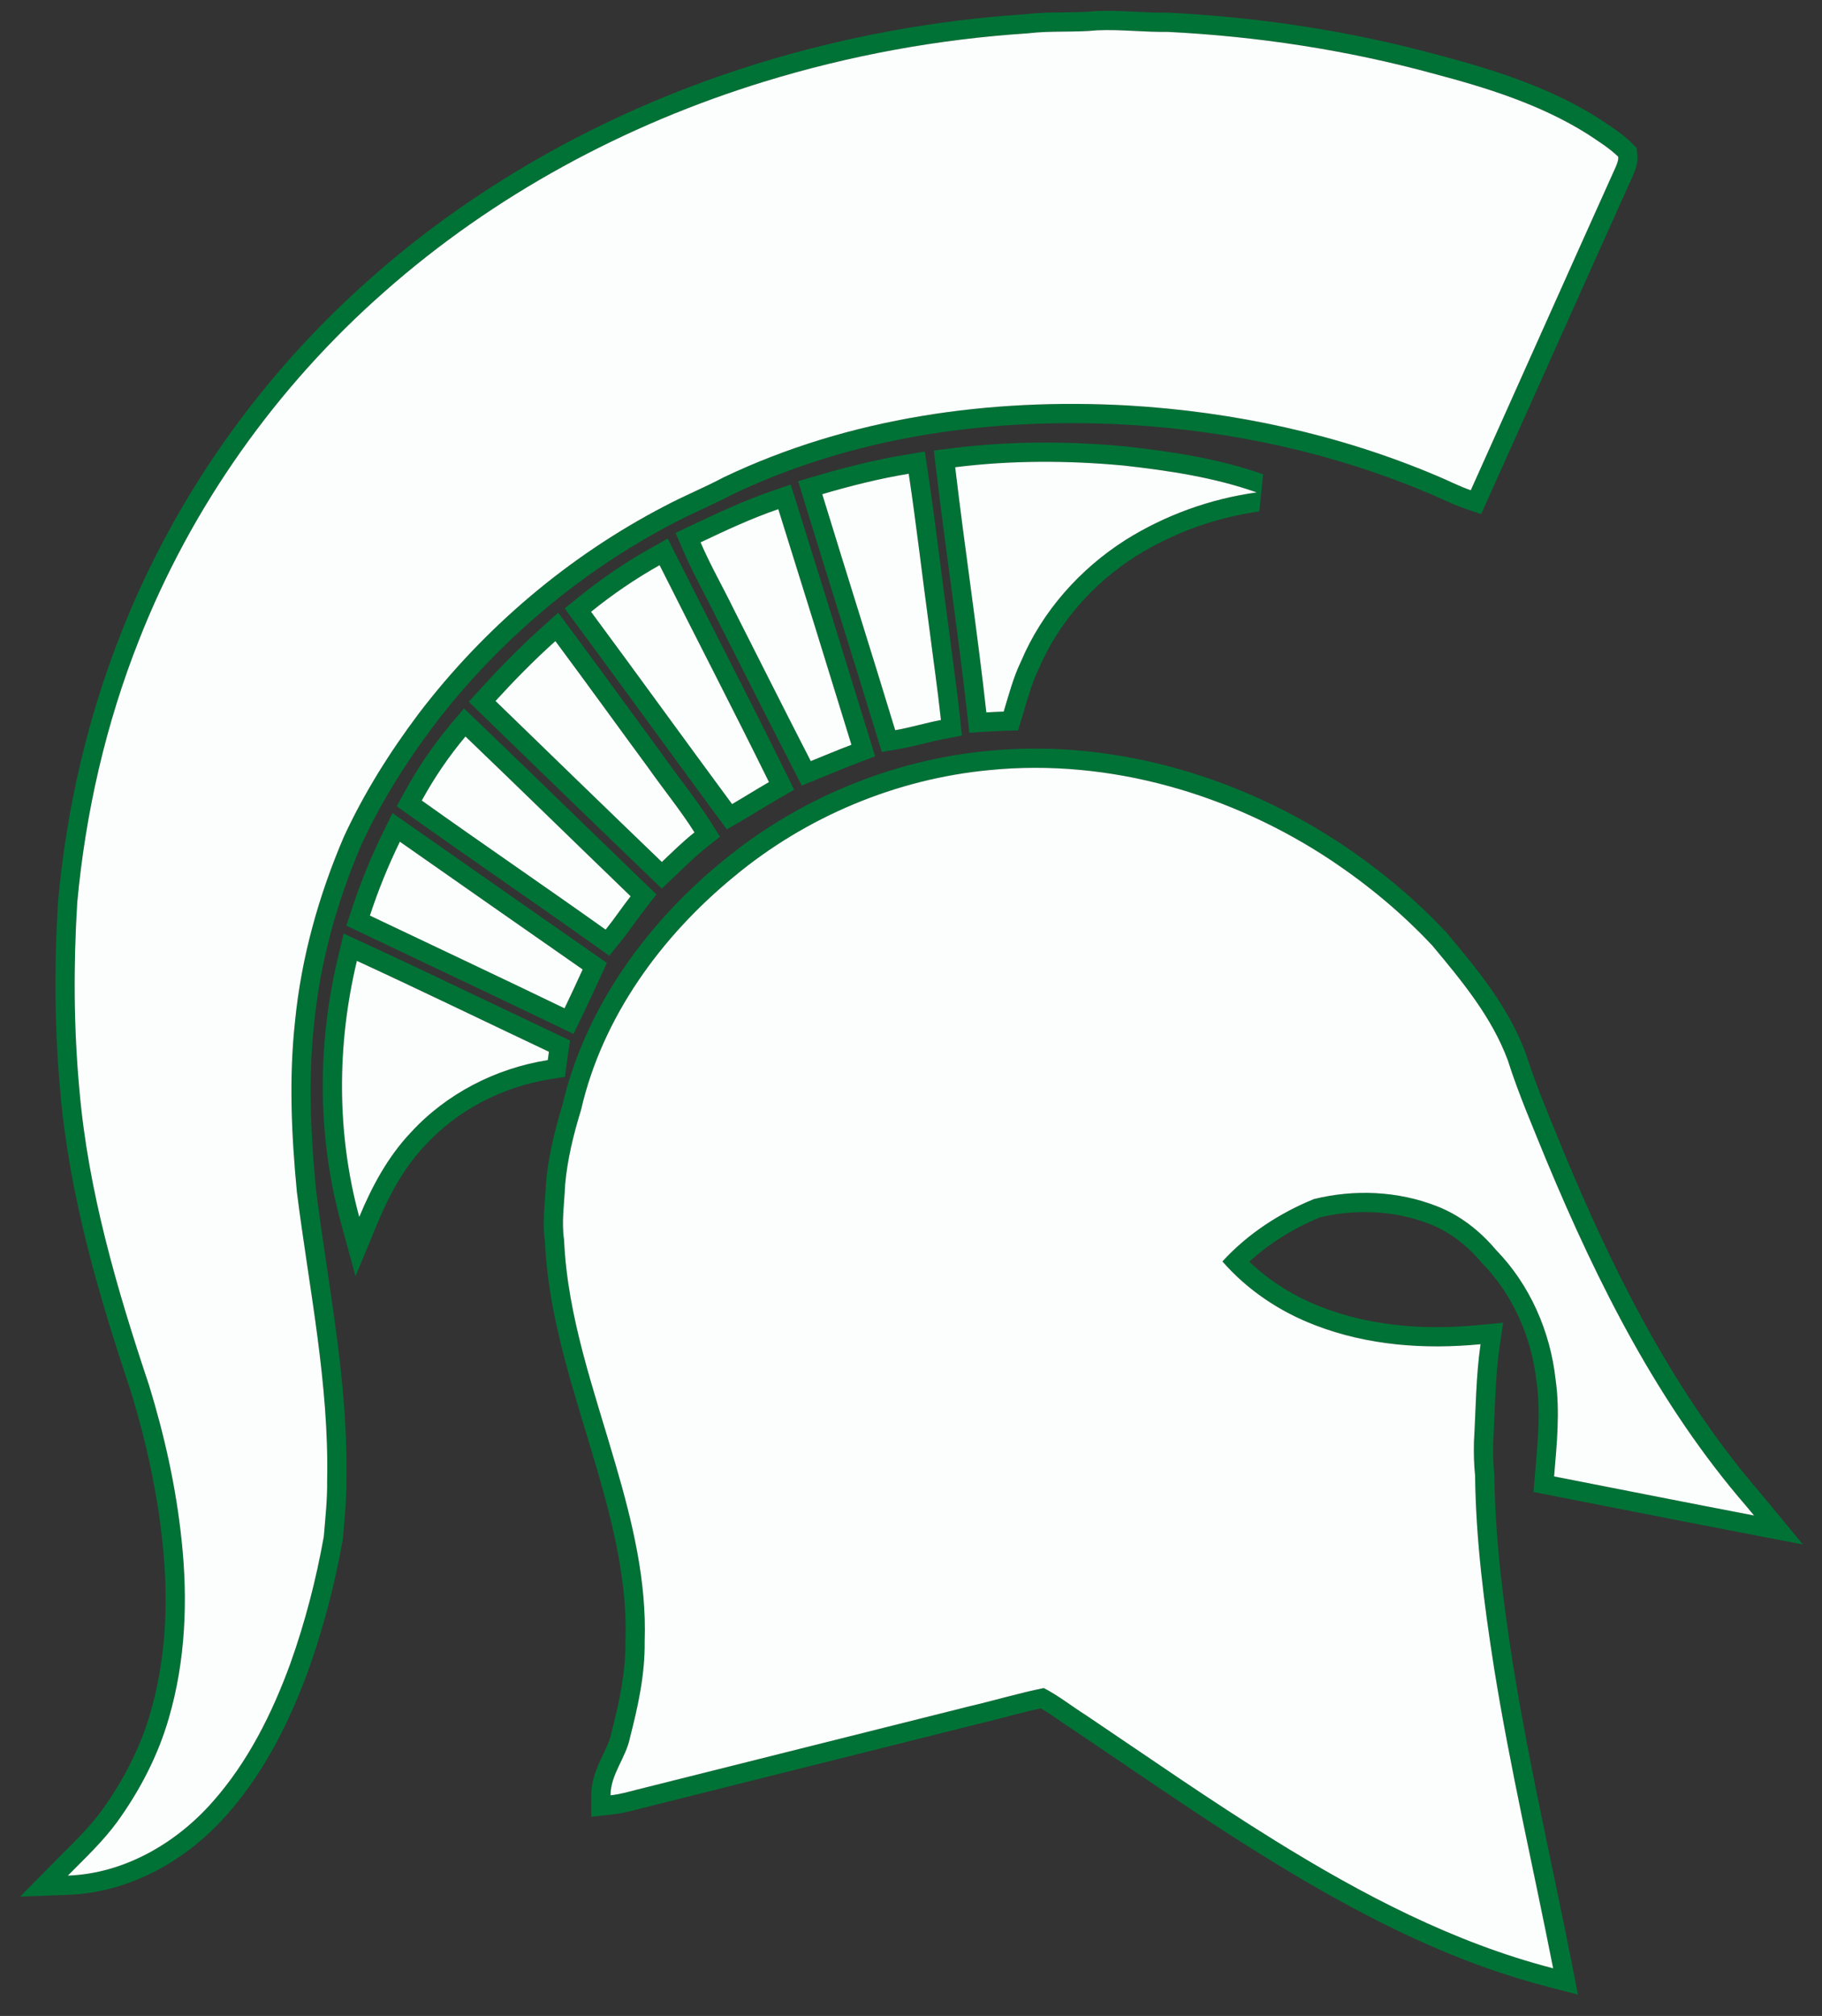
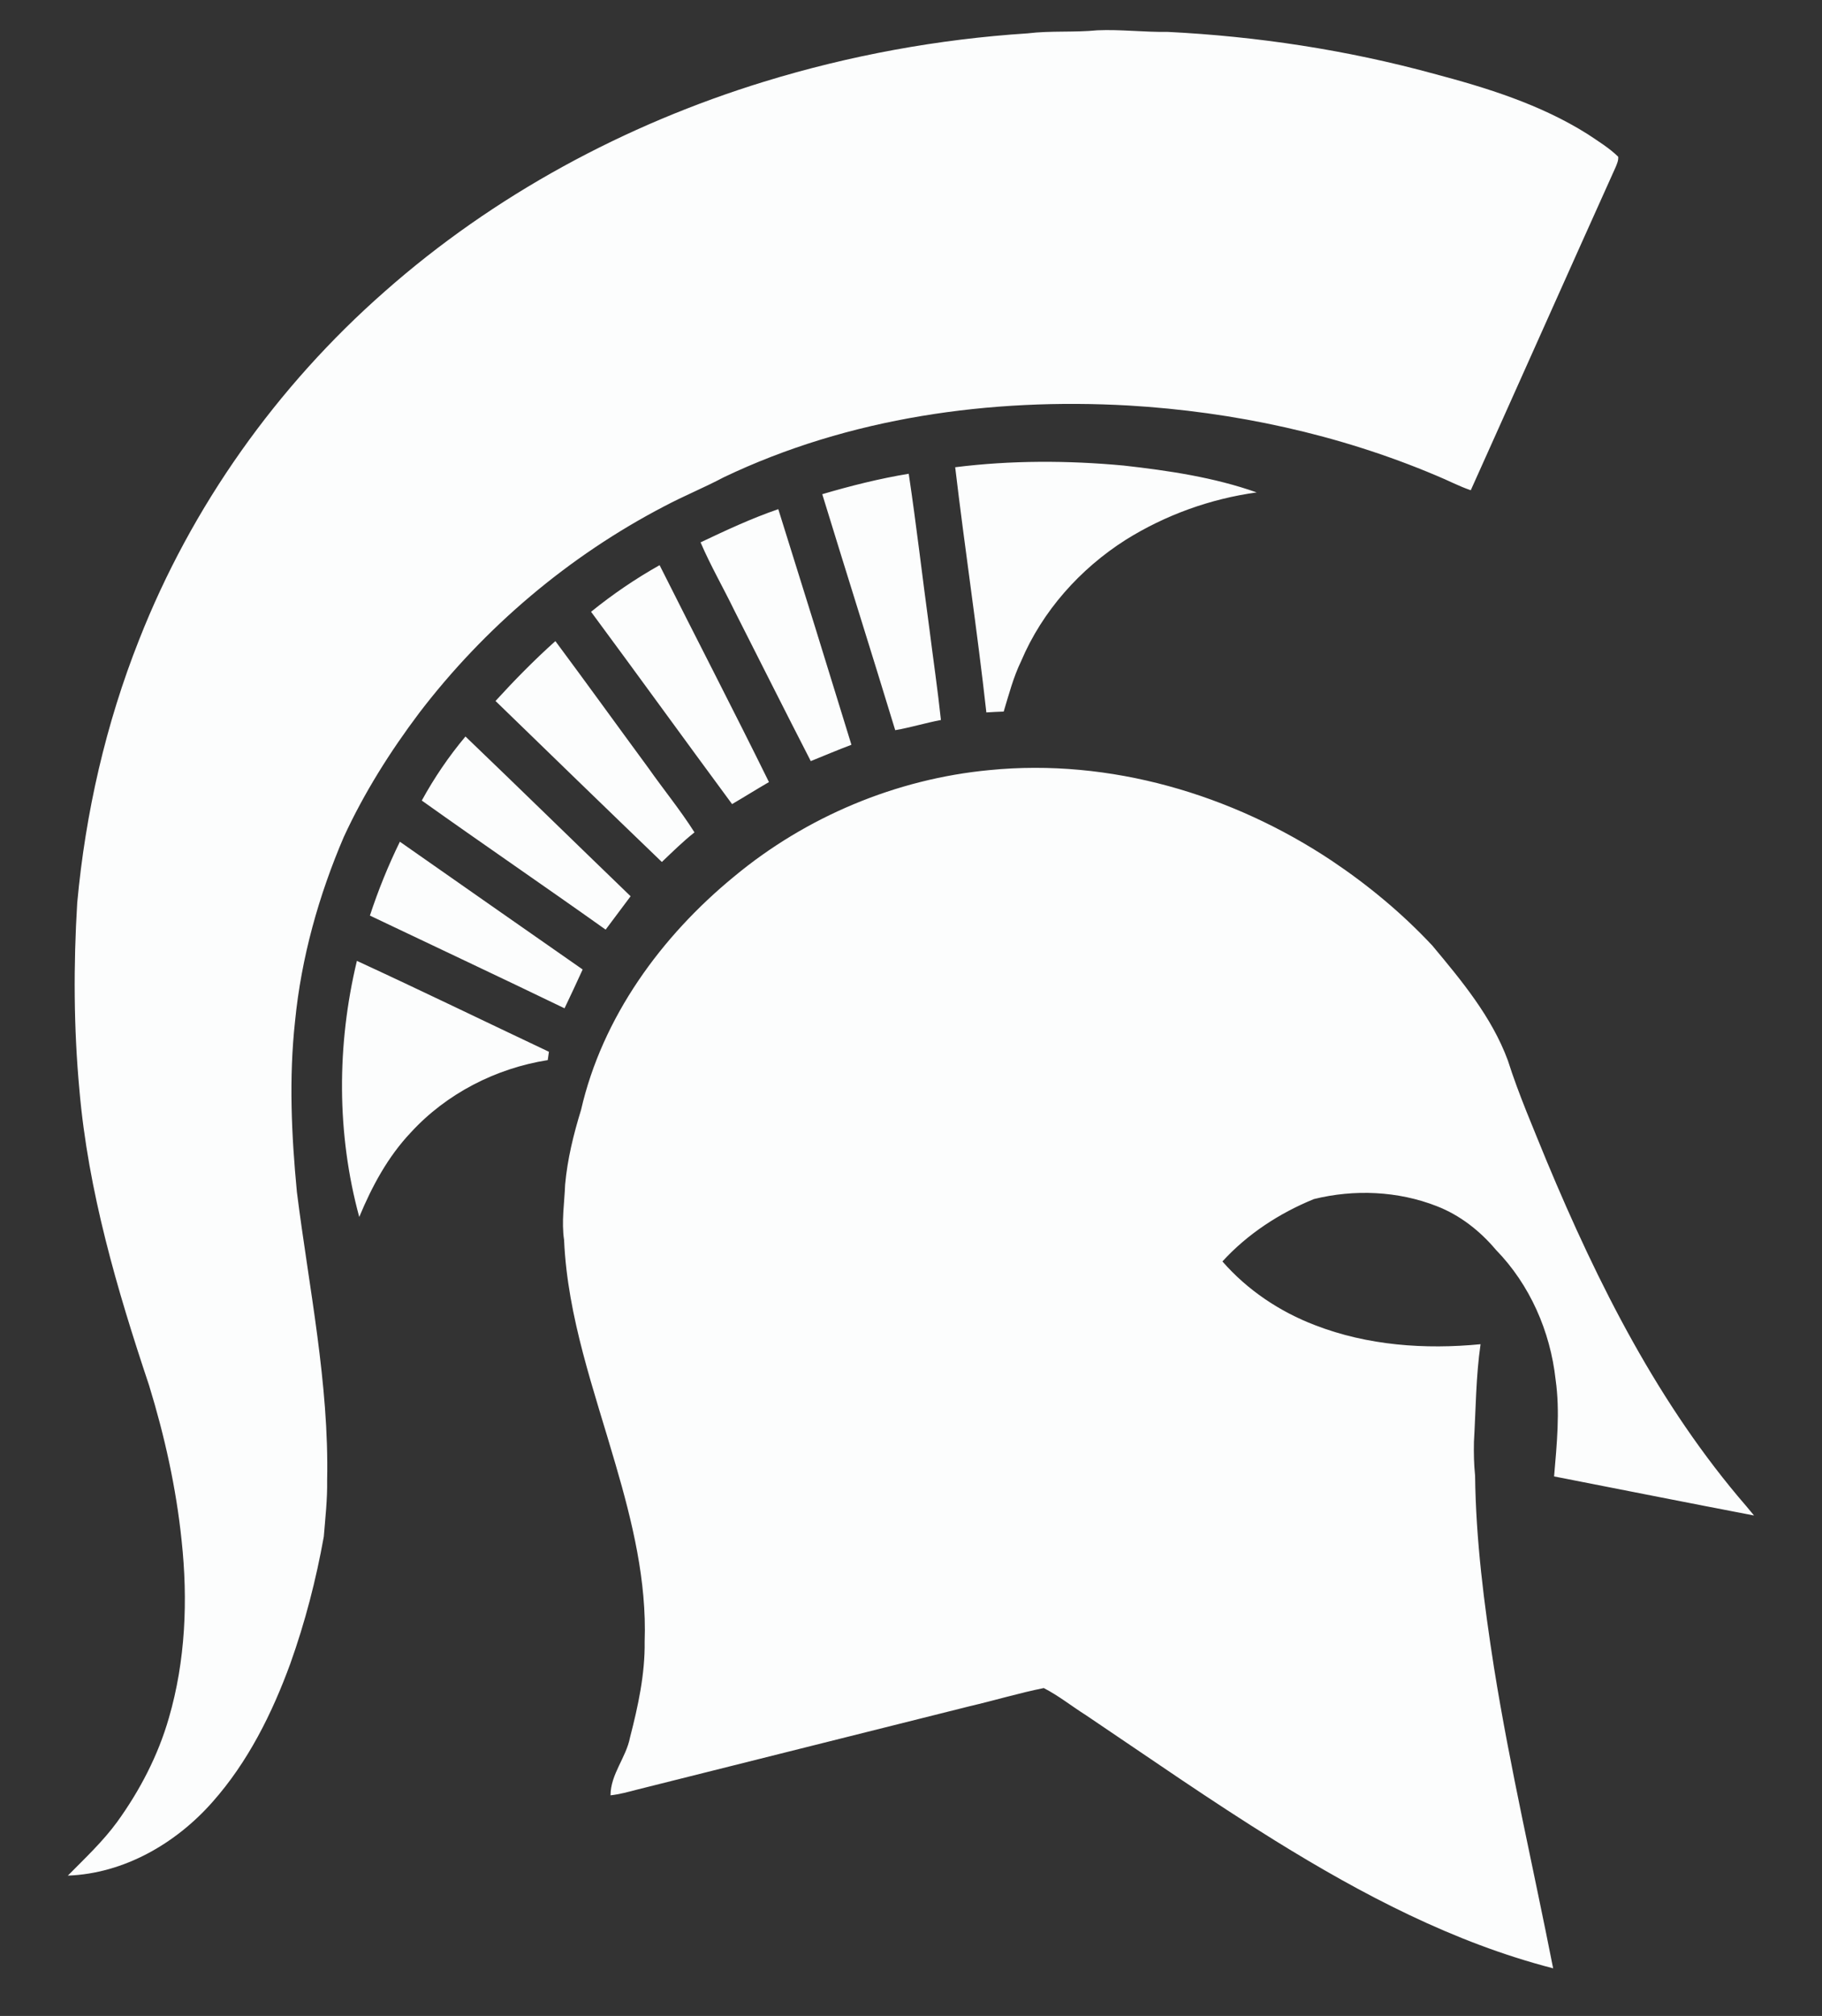
<svg xmlns="http://www.w3.org/2000/svg" version="1.1" id="Layer_1" x="0px" y="0px" width="180.834px" height="200px" viewBox="0 0 180.834 200" style="enable-background:new 0 0 180.834 200;" xml:space="preserve">
  <rect x="0" y="0" width="180.834" height="200" fill="#333333" stroke="none" />
-   <path id="color2" style="fill:#007236;" d="M87.515,74.605l1.658-0.286c0.876-0.151,1.722-0.357,2.54-0.557  c0.701-0.171,1.361-0.332,2.025-0.457l1.731-0.325l-0.187-1.752c-0.212-1.993-0.479-4-0.737-5.941  c-0.137-1.032-0.274-2.064-0.407-3.117c-0.269-1.969-0.525-3.979-0.773-5.922c-0.399-3.124-0.812-6.355-1.289-9.533l-0.288-1.915  l-1.91,0.315c-2.67,0.441-5.552,1.122-8.81,2.08l-1.851,0.545l0.566,1.845c1.089,3.549,2.209,7.152,3.294,10.636  c1.302,4.184,2.648,8.512,3.946,12.772L87.515,74.605z M81.609,49.027c2.821-0.831,5.679-1.548,8.582-2.027  c0.77,5.13,1.357,10.289,2.058,15.429c0.377,3.001,0.818,5.994,1.138,9.001c-1.524,0.286-3.01,0.747-4.536,1.009  C86.47,64.626,84.003,56.836,81.609,49.027z M46.306,85.803c-1.841-1.288-3.682-2.577-5.523-3.864l-1.826-1.276l-0.98,2.001  c-1.189,2.426-2.224,4.975-3.076,7.574l-0.523,1.595l1.516,0.722c2.242,1.068,4.486,2.132,6.731,3.196  c4.129,1.956,8.398,3.979,12.579,5.998l1.716,0.83l0.831-1.716c0.464-0.959,0.914-1.933,1.348-2.875  c0.154-0.335,0.309-0.67,0.464-1.005l0.674-1.454l-1.315-0.915C54.71,91.684,50.438,88.694,46.306,85.803z M56.032,100.032  c-6.423-3.103-12.881-6.132-19.318-9.199c0.822-2.509,1.814-4.959,2.976-7.329c6.046,4.226,12.085,8.462,18.141,12.676  C57.234,97.465,56.649,98.756,56.032,100.032z M73.619,81.422c0.597-0.348,1.191-0.707,1.765-1.055  c0.62-0.375,1.26-0.763,1.89-1.126l1.546-0.893l-0.789-1.602c-2.148-4.361-4.387-8.764-6.553-13.022  c-1.417-2.787-2.883-5.669-4.308-8.508l-0.896-1.787l-1.743,0.979c-2.451,1.375-4.829,2.991-7.068,4.802l-1.421,1.15l1.087,1.469  c2.457,3.321,4.937,6.715,7.336,9.998c2.178,2.979,4.428,6.061,6.659,9.081l1.016,1.378L73.619,81.422z M58.663,60.693  c2.132-1.725,4.41-3.28,6.802-4.623c3.601,7.179,7.305,14.313,10.854,21.518c-1.231,0.711-2.433,1.469-3.661,2.185  C67.974,73.429,63.354,67.032,58.663,60.693z M96.201,72.697l1.815-0.114c0.671-0.042,1.182-0.066,1.656-0.08l1.372-0.04  l0.398-1.313c0.09-0.297,0.178-0.594,0.266-0.892c0.404-1.369,0.786-2.661,1.359-3.839l0.039-0.089  c1.884-4.443,5.307-8.406,9.626-11.153c3.683-2.304,7.92-3.838,12.255-4.436l0.374-3.689c-4.491-1.585-9.201-2.264-13.621-2.761  l-0.037-0.004c-2.719-0.252-5.412-0.38-8.001-0.38c-3.127,0-6.201,0.186-9.136,0.554l-1.88,0.235l0.223,1.882  c0.436,3.692,0.935,7.431,1.419,11.048c0.581,4.348,1.182,8.843,1.673,13.264L96.201,72.697z M111.527,46.187  c4.458,0.501,8.951,1.164,13.199,2.664c-4.601,0.634-9.068,2.244-13.006,4.708c-4.527,2.878-8.27,7.069-10.37,12.025  c-0.775,1.596-1.221,3.32-1.734,5.011c-0.574,0.017-1.146,0.047-1.72,0.084c-0.901-8.121-2.134-16.209-3.093-24.325  C100.349,45.66,105.97,45.671,111.527,46.187z M67.466,86.457c0.894-0.856,1.737-1.664,2.646-2.383l1.346-1.066l-0.918-1.45  c-0.909-1.437-1.921-2.793-2.899-4.104c-0.573-0.768-1.166-1.561-1.717-2.346l-0.024-0.034c-1.221-1.66-2.437-3.325-3.652-4.991  c-1.826-2.501-3.714-5.088-5.596-7.62l-1.248-1.679l-1.558,1.397c-1.977,1.773-3.964,3.76-6.076,6.075l-1.248,1.367l2.712,2.631  c4.952,4.804,10.073,9.772,15.132,14.636l1.316,1.266L67.466,86.457z M49.18,69.543c1.889-2.07,3.856-4.071,5.941-5.94  c3.108,4.181,6.155,8.407,9.242,12.603c1.502,2.137,3.167,4.164,4.565,6.373c-1.146,0.906-2.182,1.932-3.24,2.938  C60.17,80.209,54.675,74.874,49.18,69.543z M81.19,77.276c0.344-0.14,0.688-0.281,1.031-0.422c0.97-0.398,1.974-0.81,2.959-1.183  l1.674-0.634l-0.526-1.711c-2.574-8.375-4.949-16.024-7.261-23.385l-0.587-1.867l-1.852,0.634c-2.847,0.975-5.657,2.305-7.914,3.374  l-1.662,0.787l0.725,1.69c0.646,1.506,1.397,2.951,2.124,4.35c0.425,0.817,0.865,1.663,1.269,2.494l0.015,0.03  c0.842,1.659,1.681,3.32,2.521,4.98c1.652,3.271,3.361,6.653,5.069,9.97l0.798,1.552L81.19,77.276z M72.887,60.568  c-1.1-2.263-2.364-4.448-3.355-6.762c2.527-1.197,5.068-2.388,7.715-3.293c2.445,7.782,4.861,15.575,7.258,23.374  c-1.355,0.513-2.69,1.076-4.033,1.622C77.915,70.543,75.415,65.548,72.887,60.568z M61.594,93.425  c0.508-0.629,0.976-1.273,1.428-1.896c0.364-0.503,0.708-0.978,1.071-1.441l1.058-1.354l-1.238-1.194  c-2.306-2.223-4.605-4.453-6.904-6.684c-3.103-3.011-6.312-6.124-9.489-9.168l-1.471-1.41l-1.31,1.56  c-1.709,2.036-3.24,4.277-4.548,6.663l-0.815,1.488l1.382,0.984c3.069,2.185,6.208,4.373,9.245,6.488  c2.958,2.063,6.019,4.194,9.004,6.317l1.461,1.04L61.594,93.425z M41.862,79.419c1.235-2.253,2.683-4.386,4.336-6.354  c5.487,5.259,10.918,10.575,16.39,15.849c-0.85,1.087-1.61,2.237-2.478,3.31C54.054,87.918,47.916,83.73,41.862,79.419z   M56.074,106.834l0.183-1.418c0.035-0.266,0.073-0.53,0.112-0.793l0.207-1.4l-1.279-0.604c-2.207-1.043-4.41-2.095-6.613-3.146  c-4.074-1.945-8.288-3.956-12.463-5.88l-2.111-0.972l-0.542,2.259c-2.126,8.847-2.04,17.961,0.248,26.355l1.467,5.386l2.137-5.157  c1.402-3.385,2.906-5.862,4.734-7.795l0.021-0.022c3.193-3.483,7.628-5.824,12.487-6.591L56.074,106.834z M54.365,105.171  c-5.159,0.813-10.06,3.327-13.597,7.188c-2.273,2.403-3.854,5.342-5.111,8.375c-2.254-8.271-2.232-17.089-0.234-25.408  c6.383,2.941,12.705,6.015,19.059,9.018C54.441,104.618,54.4,104.895,54.365,105.171z M175.56,149.135l-0.771-0.932  c-9.302-10.742-15.322-23.69-19.52-33.753c-0.273-0.668-0.547-1.336-0.821-2.004c-1.05-2.552-2.136-5.19-2.975-7.827l-0.027-0.083  c-1.716-4.64-4.819-8.355-7.82-11.948l-0.07-0.08c-2.973-3.181-6.439-6.106-10.309-8.7c-9.239-6.154-20.063-9.542-30.478-9.542  c-1.588,0-3.186,0.079-4.737,0.232c-9.57,0.903-18.942,4.807-26.382,10.986c-8.151,6.685-13.768,15.254-15.824,24.136  c-0.905,2.944-1.425,5.399-1.636,7.719l-0.006,0.101c-0.018,0.497-0.056,0.997-0.097,1.528c-0.102,1.355-0.208,2.755-0.001,4.232  c0.297,6.454,2.166,12.617,3.973,18.578c0.401,1.321,0.815,2.688,1.204,4.032c1.583,5.406,3.02,11.203,2.815,16.966l-0.001,0.047  v0.047c0.041,3.03-0.645,6.124-1.392,9.016l-0.026,0.116c-0.12,0.624-0.439,1.289-0.776,1.993c-0.558,1.164-1.189,2.482-1.195,4.107  l-0.007,2.137l2.124-0.233c0.963-0.107,1.847-0.339,2.703-0.564l12.952-3.248c6.743-1.688,13.486-3.378,20.227-5.069  c1.02-0.238,2.038-0.503,3.022-0.76c1.233-0.321,2.408-0.627,3.59-0.887c0.627,0.367,1.248,0.795,1.895,1.243  c0.502,0.347,1.021,0.704,1.56,1.044c1.522,1.023,3.041,2.055,4.559,3.086c4.621,3.138,9.4,6.382,14.25,9.381  c10.797,6.685,19.467,10.659,28.114,12.888l2.934,0.755l-0.585-2.973c-0.652-3.313-1.354-6.669-2.033-9.914  c-1.358-6.495-2.762-13.21-3.824-19.847c-0.872-5.56-1.775-12.137-1.854-18.777l-0.011-0.176c-0.096-0.915-0.13-1.89-0.106-3.067  c0.053-0.914,0.091-1.837,0.128-2.729c0.099-2.341,0.191-4.553,0.51-6.764l0.347-2.407l-2.42,0.236  c-1.408,0.136-2.804,0.206-4.15,0.206c-4.181,0-8.015-0.663-11.403-1.975c-2.733-1.043-5.198-2.588-7.216-4.516  c1.958-1.794,4.347-3.297,7.005-4.396c1.462-0.35,2.963-0.526,4.462-0.526c2.265,0,4.429,0.397,6.44,1.184  c1.868,0.721,3.636,2.031,5.112,3.789l0.096,0.104c2.977,3.05,4.89,7.218,5.389,11.734l0.008,0.059  c0.391,2.755,0.151,5.553-0.103,8.514l-0.201,2.385l1.679,0.327c2.115,0.414,4.232,0.83,6.349,1.246  c4.424,0.868,8.997,1.769,13.502,2.631l5.201,0.998L175.56,149.135z M154.243,146.473c0.27-3.195,0.603-6.425,0.148-9.62  c-0.526-4.772-2.553-9.407-5.92-12.857c-1.586-1.887-3.577-3.449-5.886-4.341c-3.85-1.506-8.181-1.685-12.181-0.697  c-3.413,1.391-6.585,3.456-9.08,6.187c2.478,2.839,5.688,4.987,9.202,6.327c5.201,2.014,10.902,2.422,16.418,1.885  c-0.463,3.213-0.47,6.459-0.656,9.69c-0.023,1.113-0.002,2.23,0.114,3.342c0.077,6.39,0.888,12.743,1.877,19.05  c1.604,10.012,3.913,19.889,5.87,29.834c-9.859-2.54-18.973-7.328-27.585-12.662c-6.388-3.95-12.543-8.255-18.773-12.443  c-1.407-0.884-2.719-1.941-4.197-2.699c-2.471,0.498-4.899,1.23-7.358,1.803c-11.004,2.763-22.014,5.518-33.021,8.276  c-0.866,0.226-1.732,0.465-2.622,0.563c0.007-2.101,1.55-3.739,1.937-5.745c0.803-3.112,1.496-6.287,1.452-9.519  c0.212-5.983-1.221-11.868-2.89-17.571c-2.114-7.305-4.772-14.587-5.107-22.252c-0.274-1.837,0.034-3.676,0.103-5.51  c0.229-2.519,0.834-4.982,1.579-7.396c2.113-9.214,7.961-17.228,15.191-23.157c7.15-5.939,16.092-9.688,25.35-10.561  c11.931-1.183,24.06,2.393,33.979,8.999c3.618,2.426,6.996,5.231,9.973,8.414c2.912,3.487,5.898,7.073,7.493,11.387  c1.081,3.396,2.507,6.668,3.846,9.969c5.092,12.207,11.136,24.228,19.845,34.285c0.246,0.298,0.495,0.597,0.743,0.896  C167.469,149.08,160.857,147.767,154.243,146.473z M32.433,125.624c-0.37-2.487-0.752-5.057-1.069-7.578  c-0.644-6.72-0.7-11.813-0.182-16.535c0.569-5.819,2.145-11.776,4.684-17.706c1.825-3.955,4.2-7.854,7.25-11.908  c6.346-8.309,14.546-15.22,23.726-19.993c0.921-0.488,1.859-0.926,2.853-1.39c0.98-0.457,1.994-0.93,2.988-1.456  c9.844-4.697,21.177-7.08,33.686-7.08c1.818,0,3.677,0.053,5.518,0.156c10.662,0.629,20.719,2.915,29.892,6.791l0.026,0.011  c0.42,0.17,0.839,0.361,1.281,0.564c0.721,0.329,1.466,0.669,2.276,0.944L147.003,51l0.711-1.581  c2.277-5.058,4.582-10.205,6.809-15.183c2.48-5.538,5.044-11.265,7.578-16.89l0.063-0.155c0.158-0.391,0.425-1.046,0.34-1.848  l-0.074-0.687l-0.496-0.481c-0.89-0.863-1.867-1.507-2.812-2.129c-0.169-0.112-0.337-0.223-0.504-0.335l-0.046-0.03  c-4.921-3.094-10.514-4.82-15.809-6.22c-8.554-2.333-17.575-3.748-26.816-4.205l-0.063-0.003l-0.063,0.001  c-1.004,0.017-1.996-0.033-3.054-0.086c-0.926-0.046-1.882-0.093-2.848-0.093c-0.388,0-0.747,0.007-1.1,0.023l-0.106,0.007  c-1,0.1-2.018,0.11-3.096,0.122c-1.235,0.013-2.514,0.026-3.813,0.182C92.824,1.994,83.898,3.633,75.277,6.28  c-14.383,4.417-27.646,11.75-38.351,21.205C25.903,37.163,17.293,49.37,12.028,62.78c-3.297,8.317-5.404,17.269-6.263,26.607  l-0.004,0.059c-0.402,6.598-0.328,12.944,0.221,18.853c0.905,10.438,3.896,20.451,6.996,29.716  c1.603,5.229,2.664,10.288,3.154,15.048c0.662,6.168,0.256,11.837-1.208,16.858c-0.953,3.316-2.583,6.586-4.84,9.709  c-1.084,1.48-2.393,2.787-3.778,4.171c-0.312,0.311-0.622,0.622-0.931,0.936L2,188.157l4.802-0.176  c5.722-0.209,11.45-3.104,15.711-7.939c3.261-3.673,5.908-8.365,8.098-14.357c1.453-4.064,2.599-8.404,3.404-12.905l0.023-0.181  c0.029-0.354,0.06-0.706,0.091-1.06c0.133-1.513,0.271-3.076,0.247-4.672C34.523,139.673,33.461,132.53,32.433,125.624z   M32.136,152.443c-0.766,4.278-1.858,8.505-3.323,12.599c-1.808,4.948-4.207,9.768-7.728,13.732  c-3.625,4.114-8.793,7.098-14.353,7.301c1.691-1.715,3.46-3.367,4.889-5.319c2.258-3.124,4.069-6.597,5.135-10.31  c1.66-5.694,1.901-11.719,1.271-17.588c-0.539-5.236-1.691-10.398-3.234-15.427c-3.186-9.523-6.041-19.254-6.912-29.298  c-0.572-6.171-0.594-12.391-0.217-18.572c0.821-8.92,2.833-17.746,6.137-26.079c5.205-13.256,13.688-25.174,24.383-34.564  c10.837-9.571,23.851-16.576,37.652-20.815c8.489-2.606,17.285-4.221,26.146-4.794c2.297-0.281,4.622-0.076,6.922-0.305  c2.319-0.101,4.629,0.195,6.95,0.157c8.912,0.441,17.794,1.791,26.406,4.141c5.297,1.4,10.623,3.055,15.296,5.993  c1.047,0.702,2.14,1.367,3.05,2.249c0.039,0.358-0.116,0.694-0.245,1.016c-4.813,10.683-9.578,21.389-14.387,32.075  c-1.188-0.403-2.294-0.999-3.453-1.469c-9.662-4.083-20.063-6.321-30.521-6.938c-13.679-0.766-27.734,1.178-40.174,7.124  c-1.927,1.021-3.95,1.843-5.877,2.864C56.454,55.154,48.095,62.236,41.6,70.738c-2.886,3.835-5.464,7.923-7.477,12.29  c-2.493,5.817-4.222,11.987-4.84,18.296c-0.617,5.628-0.355,11.308,0.184,16.932c1.195,9.509,3.203,18.978,3.001,28.606  C32.499,148.73,32.289,150.586,32.136,152.443z" />
-   <path id="color1" style="fill:#FCFDFD;" d="M35.422,95.326c6.383,2.941,12.705,6.015,19.059,9.018  c-0.041,0.275-0.082,0.551-0.117,0.827c-5.159,0.813-10.06,3.327-13.597,7.188c-2.273,2.403-3.854,5.342-5.111,8.375  C33.402,112.463,33.424,103.645,35.422,95.326z M62.588,88.915c-5.472-5.274-10.902-10.59-16.39-15.849  c-1.653,1.968-3.101,4.1-4.336,6.354c6.053,4.311,12.192,8.499,18.248,12.806C60.979,91.152,61.739,90.002,62.588,88.915z   M174.088,150.349c-0.248-0.3-0.497-0.599-0.743-0.896c-8.709-10.058-14.753-22.078-19.845-34.285  c-1.339-3.301-2.765-6.573-3.846-9.969c-1.595-4.314-4.581-7.9-7.493-11.387c-2.977-3.184-6.355-5.989-9.973-8.414  c-9.919-6.606-22.049-10.182-33.979-8.999c-9.258,0.873-18.2,4.622-25.35,10.561c-7.229,5.929-13.078,13.943-15.191,23.157  c-0.744,2.413-1.35,4.877-1.579,7.396c-0.069,1.834-0.377,3.673-0.103,5.51c0.334,7.665,2.993,14.947,5.107,22.252  c1.669,5.703,3.103,11.588,2.89,17.571c0.044,3.232-0.649,6.406-1.452,9.519c-0.387,2.006-1.93,3.645-1.937,5.745  c0.89-0.098,1.756-0.337,2.622-0.563c11.007-2.759,22.017-5.514,33.021-8.276c2.459-0.572,4.887-1.305,7.358-1.803  c1.479,0.758,2.79,1.815,4.197,2.699c6.23,4.189,12.386,8.493,18.773,12.443c8.612,5.334,17.726,10.122,27.585,12.662  c-1.957-9.945-4.267-19.822-5.87-29.834c-0.989-6.307-1.8-12.66-1.877-19.05c-0.116-1.111-0.138-2.229-0.114-3.342  c0.187-3.231,0.193-6.477,0.656-9.69c-5.516,0.537-11.217,0.129-16.418-1.885c-3.514-1.34-6.725-3.488-9.202-6.327  c2.495-2.73,5.667-4.796,9.08-6.187c4-0.987,8.331-0.809,12.181,0.697c2.309,0.892,4.3,2.454,5.886,4.341  c3.367,3.45,5.393,8.085,5.92,12.857c0.454,3.195,0.121,6.425-0.148,9.62C160.857,147.767,167.469,149.08,174.088,150.349z   M68.928,82.578c-1.398-2.209-3.063-4.236-4.565-6.373c-3.087-4.195-6.134-8.422-9.242-12.603c-2.085,1.87-4.053,3.871-5.941,5.94  c5.495,5.331,10.991,10.666,16.509,15.973C66.746,84.509,67.783,83.484,68.928,82.578z M29.467,118.256  c-0.539-5.624-0.801-11.304-0.184-16.932c0.618-6.309,2.347-12.479,4.84-18.296c2.013-4.367,4.591-8.455,7.477-12.29  c6.495-8.503,14.854-15.584,24.349-20.521c1.927-1.021,3.95-1.843,5.877-2.864c12.44-5.946,26.496-7.89,40.174-7.124  c10.458,0.617,20.859,2.855,30.521,6.938c1.159,0.47,2.266,1.066,3.453,1.469c4.809-10.686,9.573-21.392,14.387-32.075  c0.129-0.322,0.284-0.658,0.245-1.016c-0.91-0.882-2.003-1.547-3.05-2.249c-4.673-2.939-9.999-4.593-15.296-5.993  c-8.612-2.35-17.494-3.7-26.406-4.141c-2.321,0.038-4.631-0.258-6.95-0.157c-2.3,0.229-4.625,0.024-6.922,0.305  c-8.86,0.573-17.657,2.187-26.146,4.794c-13.802,4.239-26.815,11.243-37.652,20.815c-10.695,9.39-19.178,21.308-24.383,34.564  c-3.303,8.333-5.316,17.158-6.137,26.079c-0.376,6.182-0.355,12.401,0.217,18.572c0.871,10.044,3.726,19.774,6.912,29.298  c1.544,5.028,2.695,10.191,3.234,15.427c0.63,5.869,0.389,11.894-1.271,17.588c-1.066,3.713-2.877,7.186-5.135,10.31  c-1.429,1.952-3.198,3.604-4.889,5.319c5.56-0.203,10.727-3.186,14.353-7.301c3.521-3.964,5.92-8.784,7.728-13.732  c1.464-4.094,2.557-8.32,3.323-12.599c0.152-1.857,0.362-3.714,0.332-5.581C32.67,137.233,30.662,127.765,29.467,118.256z   M93.387,71.43c-0.32-3.007-0.761-6-1.138-9.001C91.548,57.289,90.96,52.13,90.191,47c-2.903,0.479-5.76,1.197-8.582,2.027  c2.394,7.809,4.861,15.598,7.241,23.412C90.377,72.177,91.863,71.716,93.387,71.43z M84.504,73.887  c-2.396-7.799-4.813-15.592-7.258-23.374c-2.647,0.906-5.188,2.096-7.715,3.293c0.992,2.313,2.256,4.499,3.355,6.762  c2.528,4.98,5.028,9.975,7.584,14.94C81.814,74.962,83.149,74.399,84.504,73.887z M94.803,46.354  c0.959,8.116,2.192,16.204,3.093,24.325c0.573-0.036,1.146-0.067,1.72-0.084c0.514-1.691,0.959-3.415,1.734-5.011  c2.101-4.956,5.843-9.147,10.37-12.025c3.938-2.464,8.405-4.074,13.006-4.708c-4.248-1.5-8.741-2.163-13.199-2.664  C105.97,45.671,100.349,45.66,94.803,46.354z M36.713,90.833c6.437,3.067,12.895,6.096,19.318,9.199  c0.618-1.276,1.203-2.566,1.798-3.852c-6.056-4.214-12.094-8.45-18.141-12.676C38.528,85.874,37.536,88.323,36.713,90.833z   M76.319,77.588c-3.549-7.205-7.253-14.339-10.854-21.518c-2.392,1.343-4.67,2.898-6.802,4.623  c4.691,6.339,9.311,12.736,13.996,19.08C73.886,79.057,75.088,78.299,76.319,77.588z" />
+   <path id="color1" style="fill:#FCFDFD;" d="M35.422,95.326c6.383,2.941,12.705,6.015,19.059,9.018  c-0.041,0.275-0.082,0.551-0.117,0.827c-5.159,0.813-10.06,3.327-13.597,7.188c-2.273,2.403-3.854,5.342-5.111,8.375  C33.402,112.463,33.424,103.645,35.422,95.326z M62.588,88.915c-5.472-5.274-10.902-10.59-16.39-15.849  c-1.653,1.968-3.101,4.1-4.336,6.354c6.053,4.311,12.192,8.499,18.248,12.806z   M174.088,150.349c-0.248-0.3-0.497-0.599-0.743-0.896c-8.709-10.058-14.753-22.078-19.845-34.285  c-1.339-3.301-2.765-6.573-3.846-9.969c-1.595-4.314-4.581-7.9-7.493-11.387c-2.977-3.184-6.355-5.989-9.973-8.414  c-9.919-6.606-22.049-10.182-33.979-8.999c-9.258,0.873-18.2,4.622-25.35,10.561c-7.229,5.929-13.078,13.943-15.191,23.157  c-0.744,2.413-1.35,4.877-1.579,7.396c-0.069,1.834-0.377,3.673-0.103,5.51c0.334,7.665,2.993,14.947,5.107,22.252  c1.669,5.703,3.103,11.588,2.89,17.571c0.044,3.232-0.649,6.406-1.452,9.519c-0.387,2.006-1.93,3.645-1.937,5.745  c0.89-0.098,1.756-0.337,2.622-0.563c11.007-2.759,22.017-5.514,33.021-8.276c2.459-0.572,4.887-1.305,7.358-1.803  c1.479,0.758,2.79,1.815,4.197,2.699c6.23,4.189,12.386,8.493,18.773,12.443c8.612,5.334,17.726,10.122,27.585,12.662  c-1.957-9.945-4.267-19.822-5.87-29.834c-0.989-6.307-1.8-12.66-1.877-19.05c-0.116-1.111-0.138-2.229-0.114-3.342  c0.187-3.231,0.193-6.477,0.656-9.69c-5.516,0.537-11.217,0.129-16.418-1.885c-3.514-1.34-6.725-3.488-9.202-6.327  c2.495-2.73,5.667-4.796,9.08-6.187c4-0.987,8.331-0.809,12.181,0.697c2.309,0.892,4.3,2.454,5.886,4.341  c3.367,3.45,5.393,8.085,5.92,12.857c0.454,3.195,0.121,6.425-0.148,9.62C160.857,147.767,167.469,149.08,174.088,150.349z   M68.928,82.578c-1.398-2.209-3.063-4.236-4.565-6.373c-3.087-4.195-6.134-8.422-9.242-12.603c-2.085,1.87-4.053,3.871-5.941,5.94  c5.495,5.331,10.991,10.666,16.509,15.973C66.746,84.509,67.783,83.484,68.928,82.578z M29.467,118.256  c-0.539-5.624-0.801-11.304-0.184-16.932c0.618-6.309,2.347-12.479,4.84-18.296c2.013-4.367,4.591-8.455,7.477-12.29  c6.495-8.503,14.854-15.584,24.349-20.521c1.927-1.021,3.95-1.843,5.877-2.864c12.44-5.946,26.496-7.89,40.174-7.124  c10.458,0.617,20.859,2.855,30.521,6.938c1.159,0.47,2.266,1.066,3.453,1.469c4.809-10.686,9.573-21.392,14.387-32.075  c0.129-0.322,0.284-0.658,0.245-1.016c-0.91-0.882-2.003-1.547-3.05-2.249c-4.673-2.939-9.999-4.593-15.296-5.993  c-8.612-2.35-17.494-3.7-26.406-4.141c-2.321,0.038-4.631-0.258-6.95-0.157c-2.3,0.229-4.625,0.024-6.922,0.305  c-8.86,0.573-17.657,2.187-26.146,4.794c-13.802,4.239-26.815,11.243-37.652,20.815c-10.695,9.39-19.178,21.308-24.383,34.564  c-3.303,8.333-5.316,17.158-6.137,26.079c-0.376,6.182-0.355,12.401,0.217,18.572c0.871,10.044,3.726,19.774,6.912,29.298  c1.544,5.028,2.695,10.191,3.234,15.427c0.63,5.869,0.389,11.894-1.271,17.588c-1.066,3.713-2.877,7.186-5.135,10.31  c-1.429,1.952-3.198,3.604-4.889,5.319c5.56-0.203,10.727-3.186,14.353-7.301c3.521-3.964,5.92-8.784,7.728-13.732  c1.464-4.094,2.557-8.32,3.323-12.599c0.152-1.857,0.362-3.714,0.332-5.581C32.67,137.233,30.662,127.765,29.467,118.256z   M93.387,71.43c-0.32-3.007-0.761-6-1.138-9.001C91.548,57.289,90.96,52.13,90.191,47c-2.903,0.479-5.76,1.197-8.582,2.027  c2.394,7.809,4.861,15.598,7.241,23.412C90.377,72.177,91.863,71.716,93.387,71.43z M84.504,73.887  c-2.396-7.799-4.813-15.592-7.258-23.374c-2.647,0.906-5.188,2.096-7.715,3.293c0.992,2.313,2.256,4.499,3.355,6.762  c2.528,4.98,5.028,9.975,7.584,14.94C81.814,74.962,83.149,74.399,84.504,73.887z M94.803,46.354  c0.959,8.116,2.192,16.204,3.093,24.325c0.573-0.036,1.146-0.067,1.72-0.084c0.514-1.691,0.959-3.415,1.734-5.011  c2.101-4.956,5.843-9.147,10.37-12.025c3.938-2.464,8.405-4.074,13.006-4.708c-4.248-1.5-8.741-2.163-13.199-2.664  C105.97,45.671,100.349,45.66,94.803,46.354z M36.713,90.833c6.437,3.067,12.895,6.096,19.318,9.199  c0.618-1.276,1.203-2.566,1.798-3.852c-6.056-4.214-12.094-8.45-18.141-12.676C38.528,85.874,37.536,88.323,36.713,90.833z   M76.319,77.588c-3.549-7.205-7.253-14.339-10.854-21.518c-2.392,1.343-4.67,2.898-6.802,4.623  c4.691,6.339,9.311,12.736,13.996,19.08C73.886,79.057,75.088,78.299,76.319,77.588z" />
</svg>